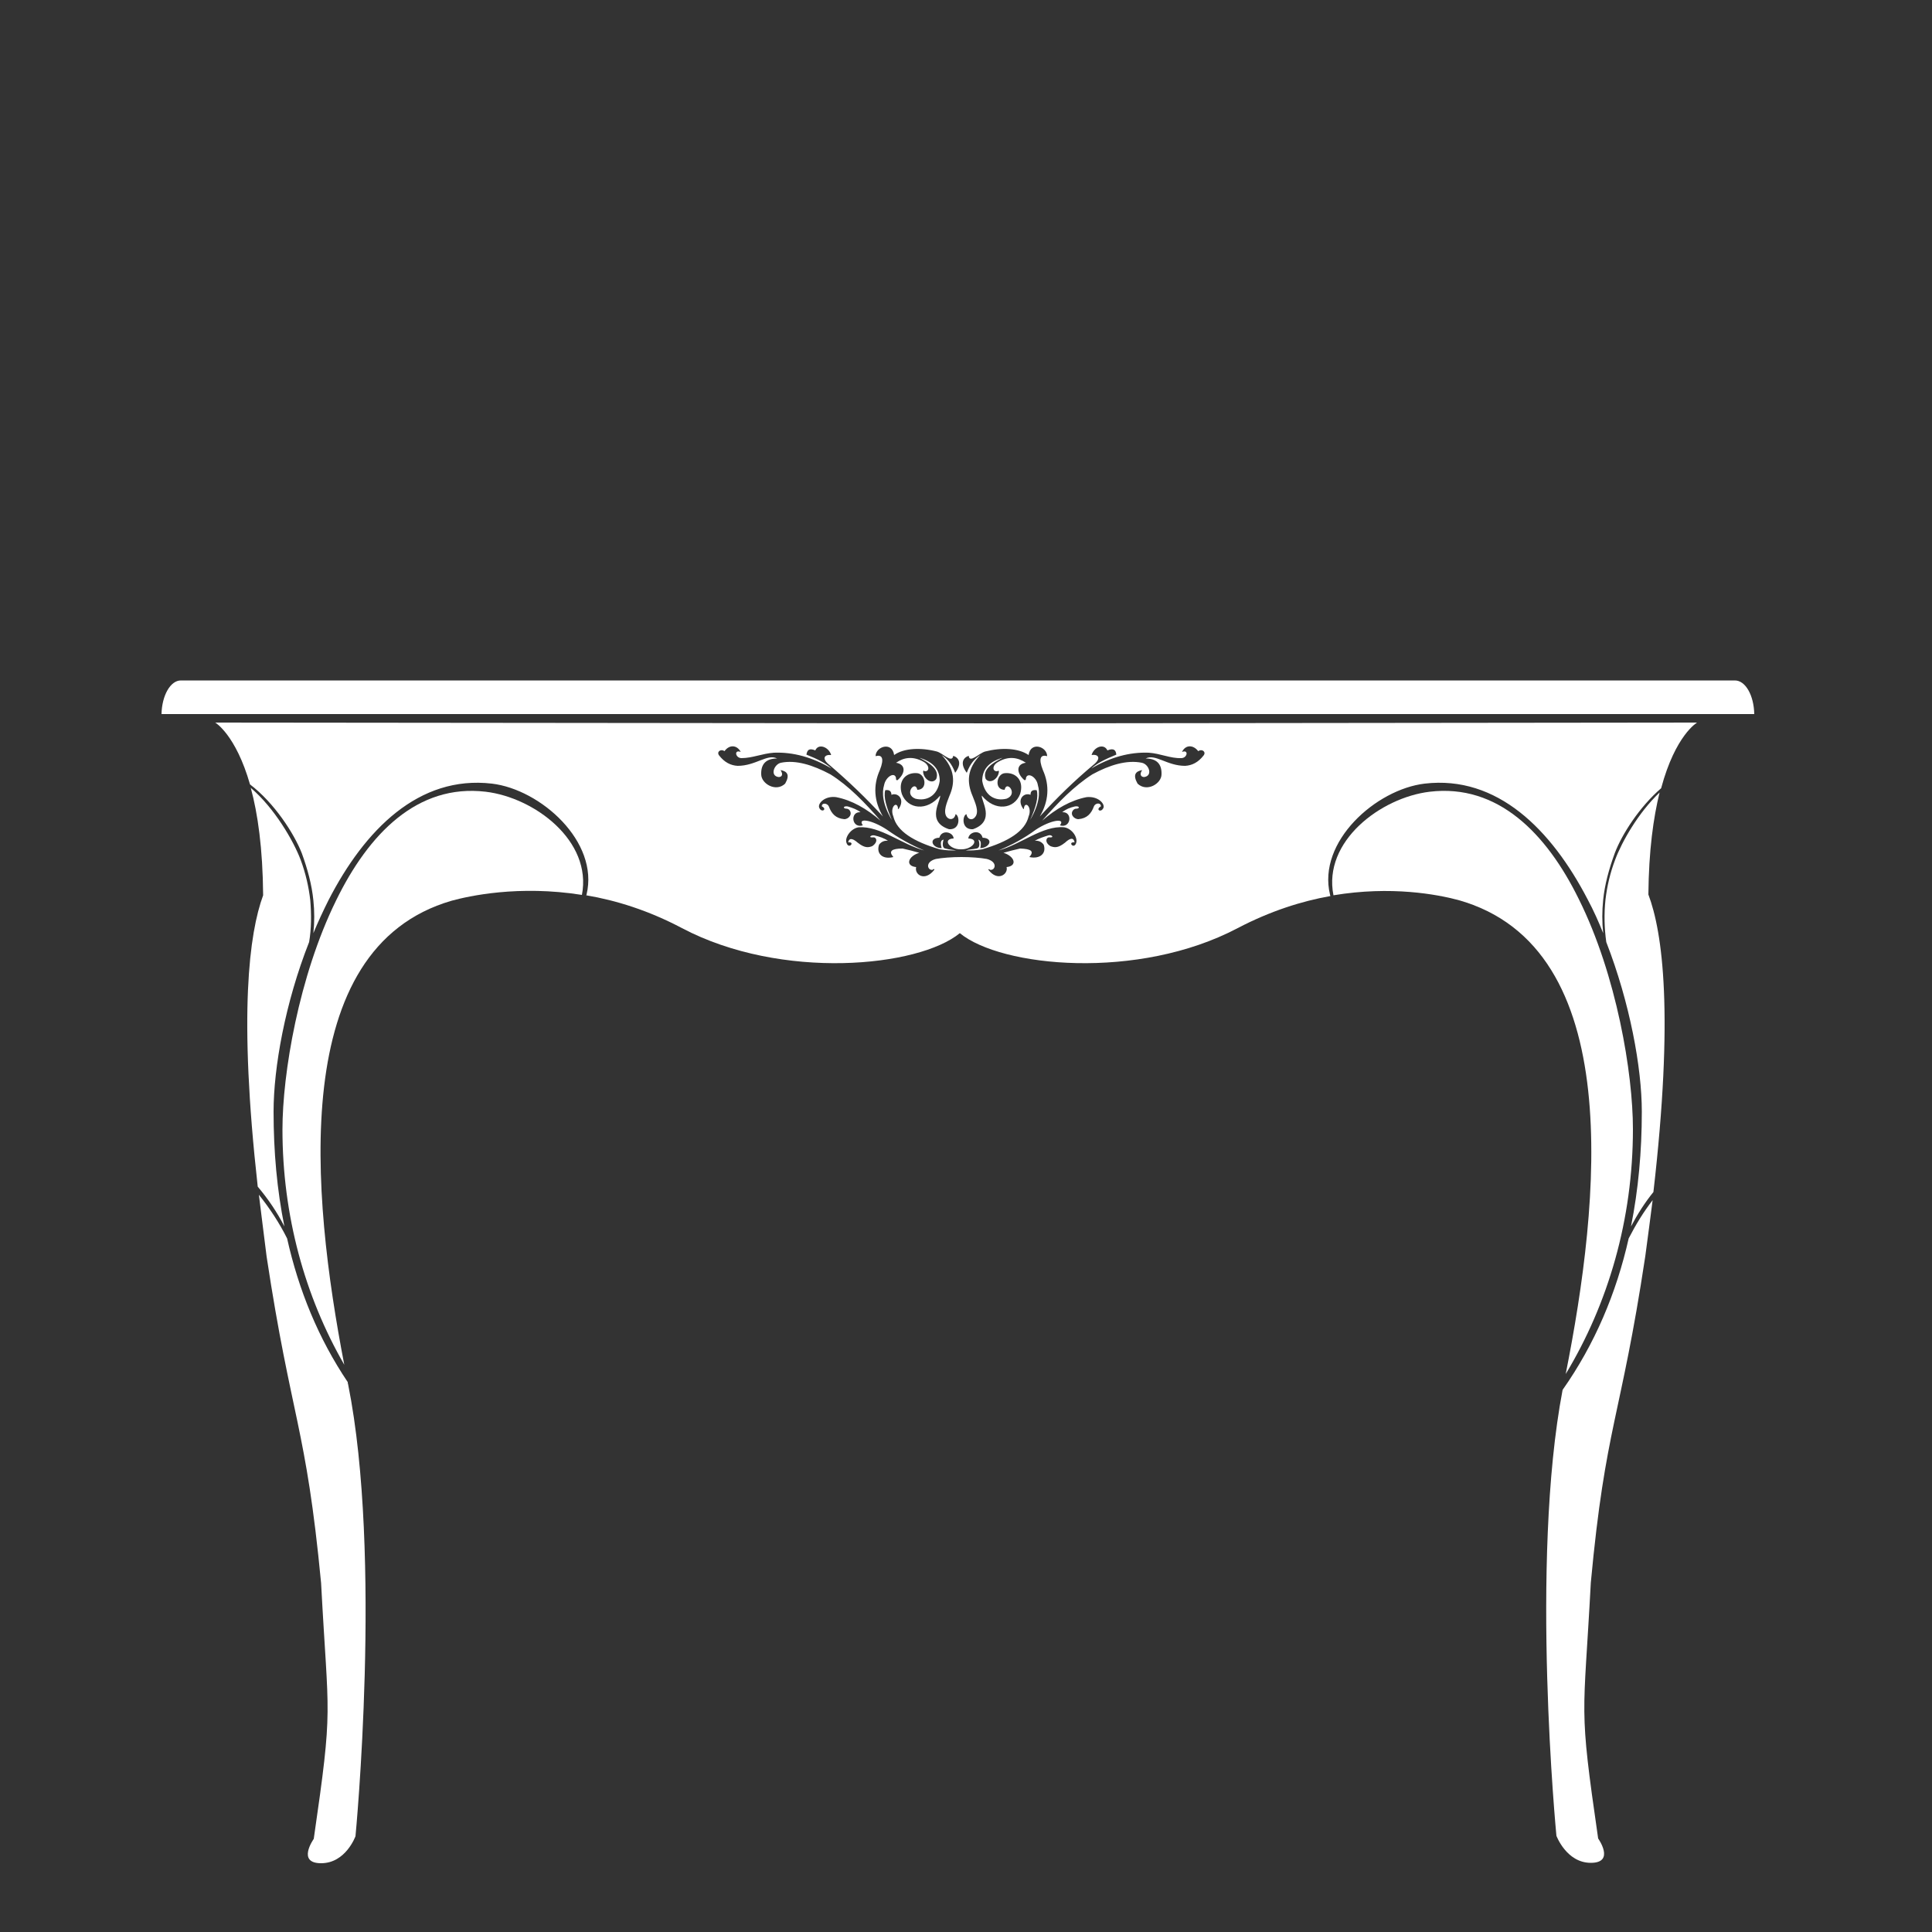
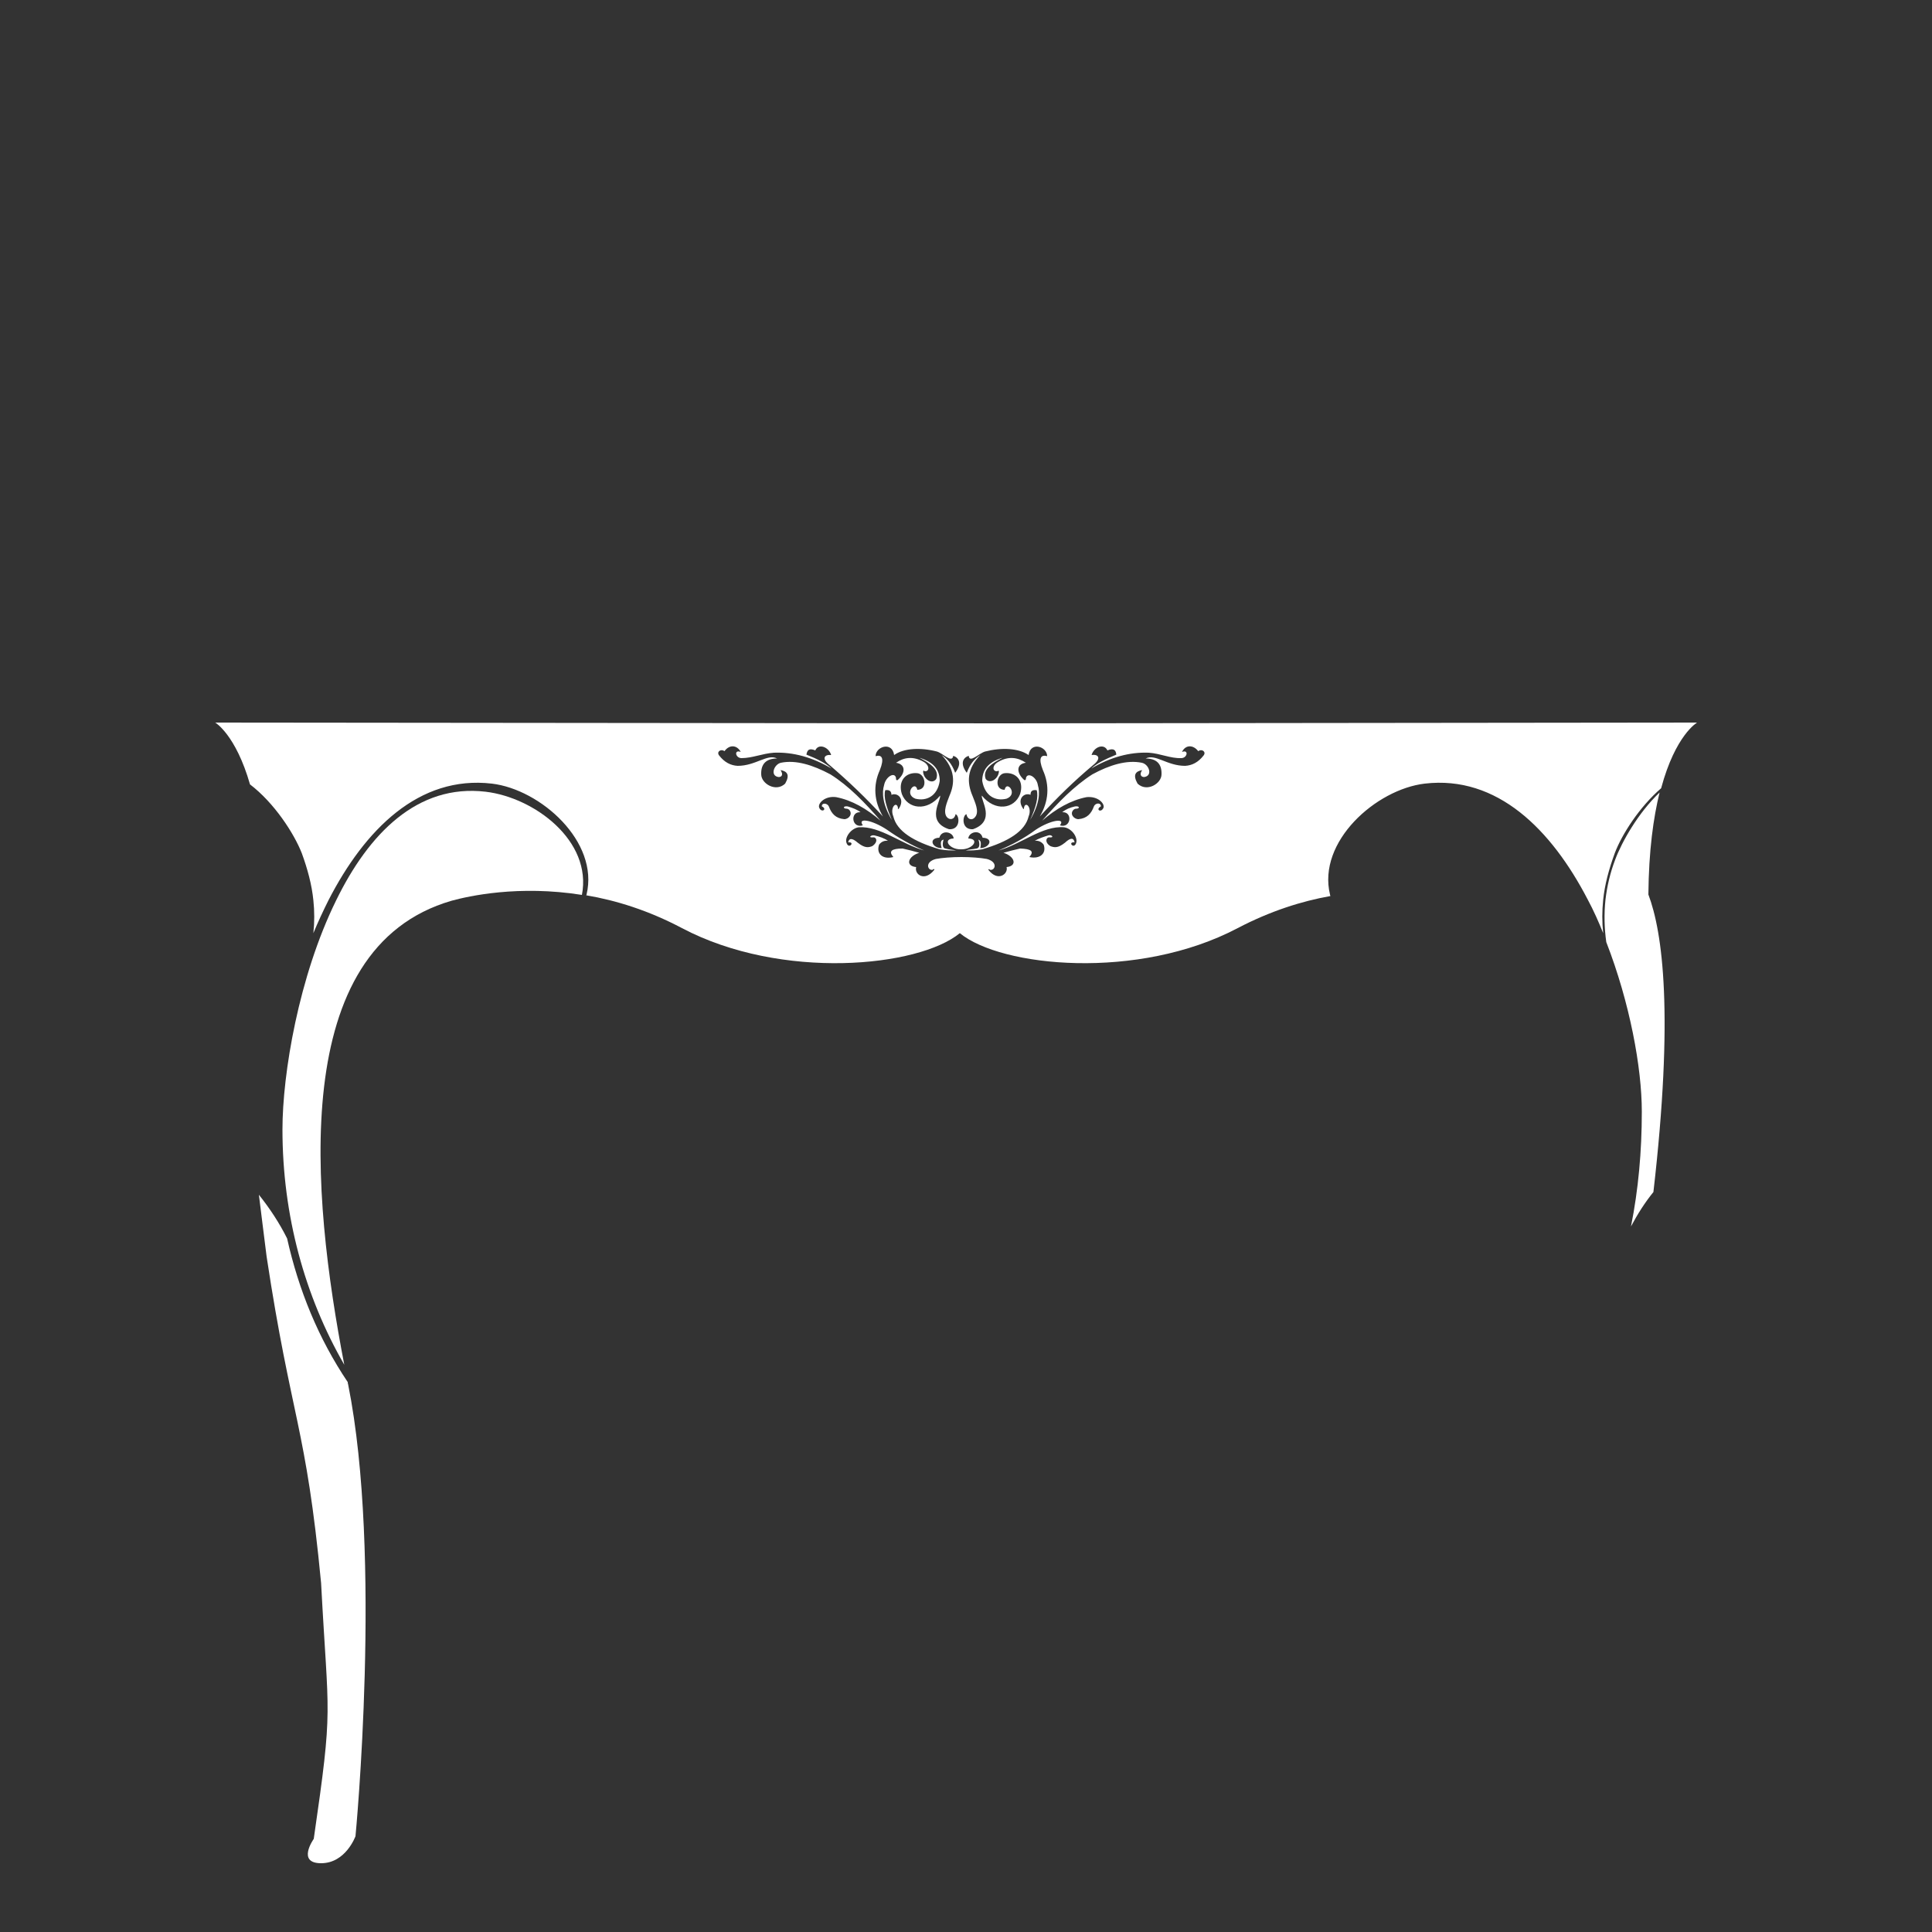
<svg xmlns="http://www.w3.org/2000/svg" version="1.0" id="Calque_1" x="0px" y="0px" viewBox="0 0 500 500" enable-background="new 0 0 500 500" xml:space="preserve">
  <rect x="0" y="0" width="500" height="500" fill="#333333" stroke="none" />
  <path fill="#FFFFFF" d="M90,357.7c-7.6-11.3-12.7-23.8-15.7-37.2c-2-4-4.5-7.8-7.3-11.3c0.6,5,1.3,10.3,2,16  c6.4,42.2,10.2,43.7,14.1,84.5c1.9,35.9,3.2,31-1.9,66.2c0,0-4.5,6.3,1.9,6.3c6.4,0,8.9-7,8.9-7s7-72.5-1.9-116.9  C90,358,90,357.9,90,357.7z" />
-   <path fill="#FFFFFF" d="M70.8,287.7c0-11.4,3-28.2,9.2-43.9c0.6-3.5,0.6-7.1,0.3-10.8c-0.4-3.5-1.2-7-2.5-10.5  c-1.9-5-6.8-13.4-12.9-18.6c1.8,6.6,3.1,15.6,3.2,27.8c-3.6,9.8-6.4,30.6-1.4,75.4c2.7,3.2,5,6.6,6.9,10.3  C71.7,308,70.8,298.1,70.8,287.7z" />
-   <path fill="#FFFFFF" d="M405.2,355.6c11-18.2,17.4-40,17.4-63.4c0-14.4-4.2-39.8-14-59.5c-8.4-17.1-21-29.9-38.6-27.8  c-12.6,1.5-27.7,12.8-24.9,26.8c15-2.5,26.9-0.2,32.2,1.2C421.2,245.1,414,311.3,405.2,355.6z" />
-   <path fill="#FFFFFF" d="M404.4,359.7c-8.5,44.5-1.6,115.4-1.6,115.4s2.6,7,8.9,7c6.4,0,1.9-6.3,1.9-6.3c-5.1-35.2-3.8-30.3-1.9-66.2  c3.8-40.8,7.7-42.2,14.1-84.5c0.7-5.1,1.3-9.9,1.9-14.5c-2.4,3.1-4.4,6.4-6.2,9.9C418.3,334.7,412.7,347.9,404.4,359.7z" />
-   <path fill="#FFFFFF" d="M449,176.1H46.8c-2.7,0-4.9,3.9-5,8.7H454C453.9,179.9,451.7,176.1,449,176.1z" />
  <path fill="#FFFFFF" d="M429.5,205.1c-5.5,5.2-9.8,12.8-11.5,17.4c-1.3,3.4-2.1,6.9-2.5,10.3c-0.4,3.7-0.3,7.4,0.2,11  c6.1,15.7,9.2,32.5,9.2,43.9c0,10.3-0.9,20.2-2.8,29.7c1.7-3.2,3.6-6.2,5.8-8.9c5.3-46,2.4-67.2-1.3-77  C426.7,220.1,427.9,211.6,429.5,205.1z" />
  <path fill="#FFFFFF" d="M55.7,187c0,0,5.3,3.1,9,16c6.3,4.8,11.4,12.7,13.4,17.8c1.5,4.1,2.6,8.2,3,12.2c0.3,2.8,0.3,5.7,0,8.5  c1.2-2.9,2.5-5.7,3.9-8.5c9.4-18.3,23.4-32.4,42.3-30.2c12.6,1.5,27.8,15,24.5,28.7c0,0.1,0,0.1-0.1,0.2c7.7,1.3,16.1,3.9,24.8,8.5  c25.8,13.6,61.2,10.1,71.9,1.3c10.7,8.8,46.1,12.3,71.9-1.3c8.4-4.4,16.6-7,24-8.3c0-0.1-0.1-0.3-0.1-0.4  c-3.3-13.7,11.9-27.2,24.5-28.7c18.8-2.2,32.8,11.9,42.2,30c1.5,2.8,2.8,5.7,4,8.7c-0.3-2.9-0.3-5.7,0-8.6c0.4-4,1.5-8,3-12.1  c1.8-4.8,6.4-12,12-16.8c3.7-13.8,9.3-17,9.3-17l-180.4,0.2L55.7,187z M266.2,195.4c0.5-3.6,4.8-2.2,4.8,0.3  c-1.7-0.5-2.3,0.6-1.1,3.6c1.8,4,1.5,8.1-0.8,12c4.4-4.8,8.9-9.2,13.8-13.3c2.2-1.7,1.4-2.9-0.4-2.6c0.6-2.1,3.2-3.1,4.1-1.2  c1.7-0.7,2.2,0,2.3,1.1c-2.7,1.1-5,2.2-6.5,3.6c4.9-2.9,9.9-4.3,14.9-4.1c3,0.2,5.6,1.5,8.4,1.4c1.6,0,2-2.3,0.2-1.6  c0.9-1.9,2.9-1.9,4.2-0.2c1-0.7,2.1,0.2,1.4,1.1c-1.4,1.8-3,2.6-4.8,2.7c-4.7,0-7.7-3.2-10.2-1.9c2.8,0,4.2,1.4,4.1,4.1  c0,2.4-3.8,4.7-6.2,2.4c-1.3-2.3-0.5-3.2,1.2-3.5c-0.8,1.1-0.3,1.8,0.5,1.8c2.3-0.3,1.3-3.3-0.6-3.7c-3.9-0.8-8.4,0.6-12.8,3  c-4.7,3-9,7.4-13,12c3.6-3.1,7.4-5.3,11.5-6.1c2.9-0.3,4.7,1.6,4.4,2.7c-0.6,1.5-2.2,0.5-0.7-0.3c0.1-1-1.4-1-1.8,0  c-0.7,1.9-1.8,3.1-4,3.3c-1.2,0-2.4-1.4-1.2-2.5c0.1,0,0.2-0.2,0.5-0.2c1.2,0,1-0.8-0.2-0.6c-1.3,0.3-2.3,0.7-3.3,1.5  c2.8-0.2,2.3,4.3-0.6,3.4c1.6-2-2.4-1.4-6.2,1.1c-3.1,2.3-6.3,4-9.7,5.4c5.7-1.5,11.4-6.5,17-6c2,0.3,3.6,2.6,3.1,4.1  c-0.6,1.7-2.3-0.4-0.4-0.2c-0.2-1.1-0.9-1.4-2.5,0.1c-1.9,1.5-2.8,1.2-3.7,0.9c-0.9-0.5-1.3-1.3-1-1.9c0.1-0.2,0.3-0.4,0.6-0.4  c1.5,0.2,0.7-0.8-0.2-0.5c-1.3,0.4-2.5,0.8-3.5,1.4c0.9-0.1,1.7,0.2,2.3,1c0.8,2.3-1,3.8-3.7,3.2c1.3-1.5,0.5-2.1-2.4-2.2  c-1.4,0.3-2.9,0.7-4.3,1.1c2.9,0.9,3.7,3.4,0.8,3.7c0.5,1.8-2.3,3.9-4.7,0.7c-0.1-0.2,0.3-0.2,0.4,0c1.3,0.3,2.2-2-0.8-2.8  c-1.6-0.3-4.1-0.5-6.6-0.5c-2.5,0-5,0.2-6.6,0.5c-3,0.8-2.1,3.1-0.8,2.8c0.1-0.3,0.5-0.2,0.4,0c-2.5,3.2-5.2,1.2-4.7-0.7  c-2.9-0.3-2.1-2.8,0.8-3.7c-1.4-0.4-2.9-0.8-4.3-1.1c-2.9,0-3.7,0.7-2.4,2.2c-2.7,0.7-4.5-0.8-3.7-3.2c0.6-0.8,1.4-1.1,2.3-1  c-1-0.7-2.2-1.1-3.5-1.4c-0.9-0.2-1.8,0.7-0.2,0.5c0.3,0,0.5,0.2,0.6,0.4c0.3,0.6-0.2,1.4-1,1.9c-0.9,0.3-1.8,0.6-3.7-0.9  c-1.6-1.4-2.3-1.1-2.5-0.1c1.9-0.2,0.2,1.9-0.4,0.2c-0.6-1.4,1.1-3.8,3.1-4.1c5.6-0.4,11.3,4.5,17,6c-3.4-1.4-6.6-3.2-9.7-5.4  c-3.8-2.5-7.7-3.2-6.2-1.1c-2.9,0.9-3.4-3.6-0.6-3.4c-0.9-0.7-2-1.1-3.3-1.5c-1.2-0.2-1.4,0.6-0.2,0.6c0.2,0,0.4,0.2,0.5,0.2  c1.1,1.1,0,2.5-1.2,2.5c-2.2-0.2-3.3-1.4-4-3.3c-0.4-0.9-1.9-1-1.8,0c1.5,0.7-0.1,1.8-0.7,0.3c-0.4-1.1,1.5-3.1,4.4-2.7  c4.1,0.8,7.9,3,11.5,6.1c-4-4.6-8.2-9-13-12c-4.5-2.4-8.9-3.8-12.8-3c-1.8,0.4-2.9,3.4-0.6,3.7c0.8,0,1.3-0.6,0.5-1.8  c1.7,0.3,2.5,1.2,1.2,3.5c-2.4,2.3-6.2,0-6.2-2.4c-0.1-2.7,1.3-4.1,4.1-4.1c-2.5-1.3-5.5,1.9-10.2,1.9c-1.8-0.1-3.4-0.9-4.8-2.7  c-0.7-0.9,0.4-1.8,1.4-1.1c1.2-1.7,3.2-1.7,4.2,0.2c-1.8-0.7-1.4,1.6,0.2,1.6c2.8,0,5.4-1.2,8.4-1.4c5-0.2,10,1.2,14.9,4.1  c-1.5-1.4-3.7-2.5-6.5-3.6c0.2-1.1,0.6-1.8,2.3-1.1c0.8-1.9,3.5-0.9,4.1,1.2c-1.7-0.2-2.6,0.9-0.4,2.6c4.9,4.2,9.4,8.5,13.8,13.3  c-2.3-3.9-2.6-8-0.8-12c1.2-3,0.6-4.1-1.1-3.6c0-2.5,4.3-3.9,4.8-0.3c2.5-1.8,6.9-2,11.1-0.9c1.6,0.5,3.9,3.1,4.2,1.1  c1.5,0.5,2.3,2,0.5,4.4c-0.9-2.4-2-3.6-3.5-4.6c3.5,3.7,3.5,7.2,2,10.6c-0.6,1.6-1.7,4-0.7,5.4c0.7,0.9,2,0.8,2.3-0.7  c1.1,0.4,1.3,4.1-1.7,3.9c-6.1-2-2-7.5-2.3-8.7c-3.4,4.2-8.4,3.5-9.9-0.4c-1.1-3.5,1.1-5.7,4-5.4c2.1,0.2,2.8,4.3,0,4.3  c-0.5-2.6-3.6,1.1-0.5,2.3c2.8,0.7,5.7-0.6,6.3-4.6c0-2.8-1.5-4.9-5.3-6c2.8,1.4,5.3,3.1,4.4,5.5c-1.1,1.5-3.2,0.1-3.4-1.8  c0-0.5,0.3-0.4,0.4-0.2c1.3,0.1,1.3-1.5-0.2-2.4c-2.8-1.6-5.2-1.2-7.2,0.2c2.5,0.4,2.5,2.6,0.5,4.4c-0.3,0.3-0.6,0-0.5-0.4  c-0.3-1.8-2.7-0.4-3.1,1.8c-0.6,1.9-0.4,5,2,9c-1.4-3.3-2.2-6-1.7-7.7c1.3-0.2,1.6,0.5,1.6,1.2c1.6-0.7,3.6,1.1,1.9,3.6  c-0.2,0.2-0.3,0-0.2-0.2c-0.3-1.9-2.2-0.2-1.2,2.2c0.9,3.8,5.2,6.5,12,8.5c1.7,0.3,2.9,0.3,4.3,0.3c-0.9-0.2-1.8-0.2-2.8-0.5  c-0.9-0.1-0.8-1.4-0.5-2.3c-0.7,0.1-0.9,0.7-0.5,2.2c-2.5,0-3.5-2.6-0.6-2.7c0.6-2.2,3.6-1.5,3.7,0.2c-3,0.1-1.1,2.9,1.9,2.8  c3,0.1,5-2.7,1.9-2.8c0.1-1.7,3.1-2.5,3.7-0.2c2.9,0.1,1.9,2.6-0.6,2.7c0.3-1.5,0.1-2-0.5-2.2c0.4,1,0.4,2.2-0.5,2.3  c-0.9,0.2-1.9,0.2-2.8,0.5c1.4,0,2.7,0,4.3-0.3c6.8-2,11.1-4.7,12-8.5c1-2.4-0.9-4.1-1.2-2.2c0,0.3-0.1,0.4-0.2,0.2  c-1.8-2.5,0.3-4.3,1.9-3.6c0-0.7,0.2-1.4,1.6-1.2c0.5,1.8-0.2,4.4-1.7,7.7c2.4-4.1,2.6-7.1,2-9c-0.3-2.1-2.7-3.5-3.1-1.8  c0.1,0.3-0.2,0.7-0.5,0.4c-2-1.8-2-4.1,0.5-4.4c-2.1-1.4-4.5-1.8-7.2-0.2c-1.6,0.9-1.5,2.5-0.2,2.4c0.1-0.2,0.5-0.2,0.4,0.2  c-0.2,1.8-2.3,3.2-3.4,1.8c-0.9-2.4,1.6-4.1,4.4-5.5c-3.8,1.1-5.3,3.2-5.3,6c0.7,4,3.5,5.3,6.3,4.6c3.1-1.2,0-4.9-0.5-2.3  c-2.8,0-2.1-4.1,0-4.3c2.9-0.3,5.1,1.9,4,5.4c-1.5,3.9-6.5,4.6-9.9,0.4c-0.3,1.2,3.7,6.6-2.3,8.7c-3,0.2-2.8-3.5-1.7-3.9  c0.3,1.5,1.6,1.7,2.3,0.7c1.1-1.4-0.1-3.8-0.7-5.4c-1.5-3.5-1.5-7,2-10.6c-1.5,1-2.6,2.2-3.5,4.6c-1.8-2.4-1-3.9,0.5-4.4  c0.2,2,2.6-0.6,4.2-1.1C259.2,193.4,263.6,193.6,266.2,195.4z" />
  <path fill="#FFFFFF" d="M125.7,204.9C108,202.8,95.4,215.8,87,233c-9.7,19.7-13.9,44.9-13.9,59.3c0,22.3,5.8,43.2,16,60.9  c-8.5-44.1-14.7-107.8,27.8-120.1c4.4-1.2,17.3-4.1,33.7-1.5C153.3,217.6,138.3,206.4,125.7,204.9z" />
</svg>